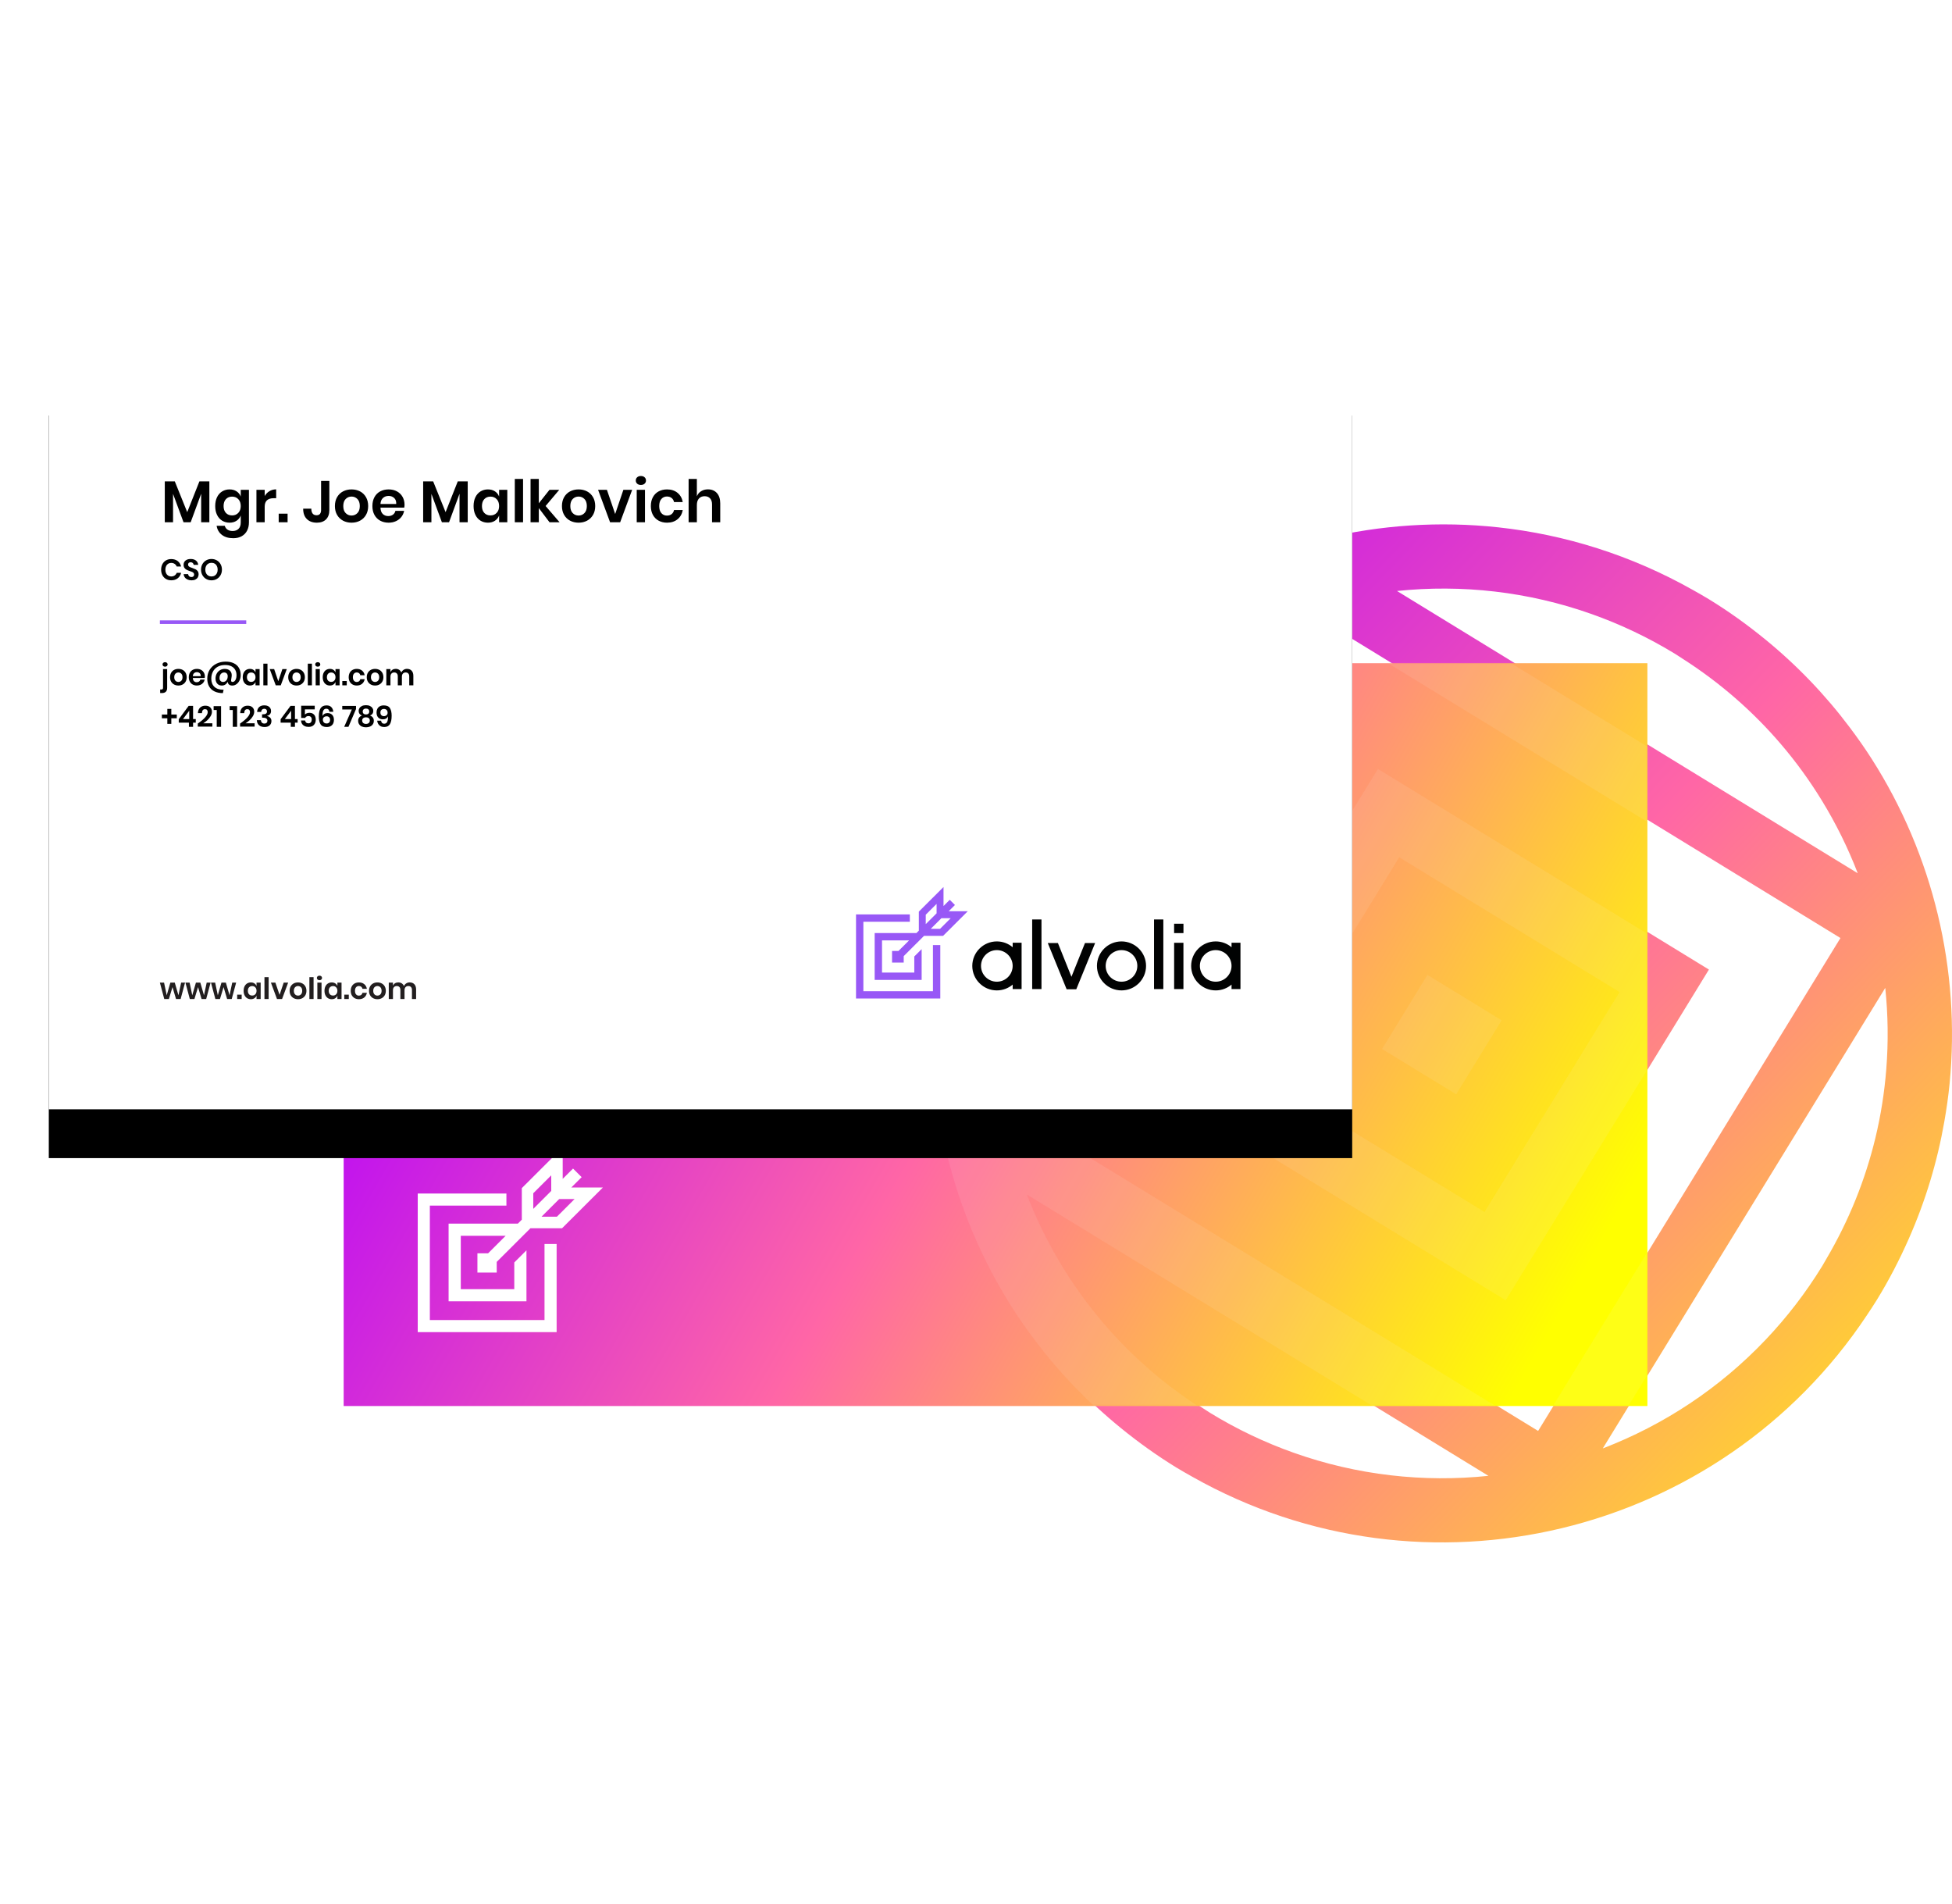
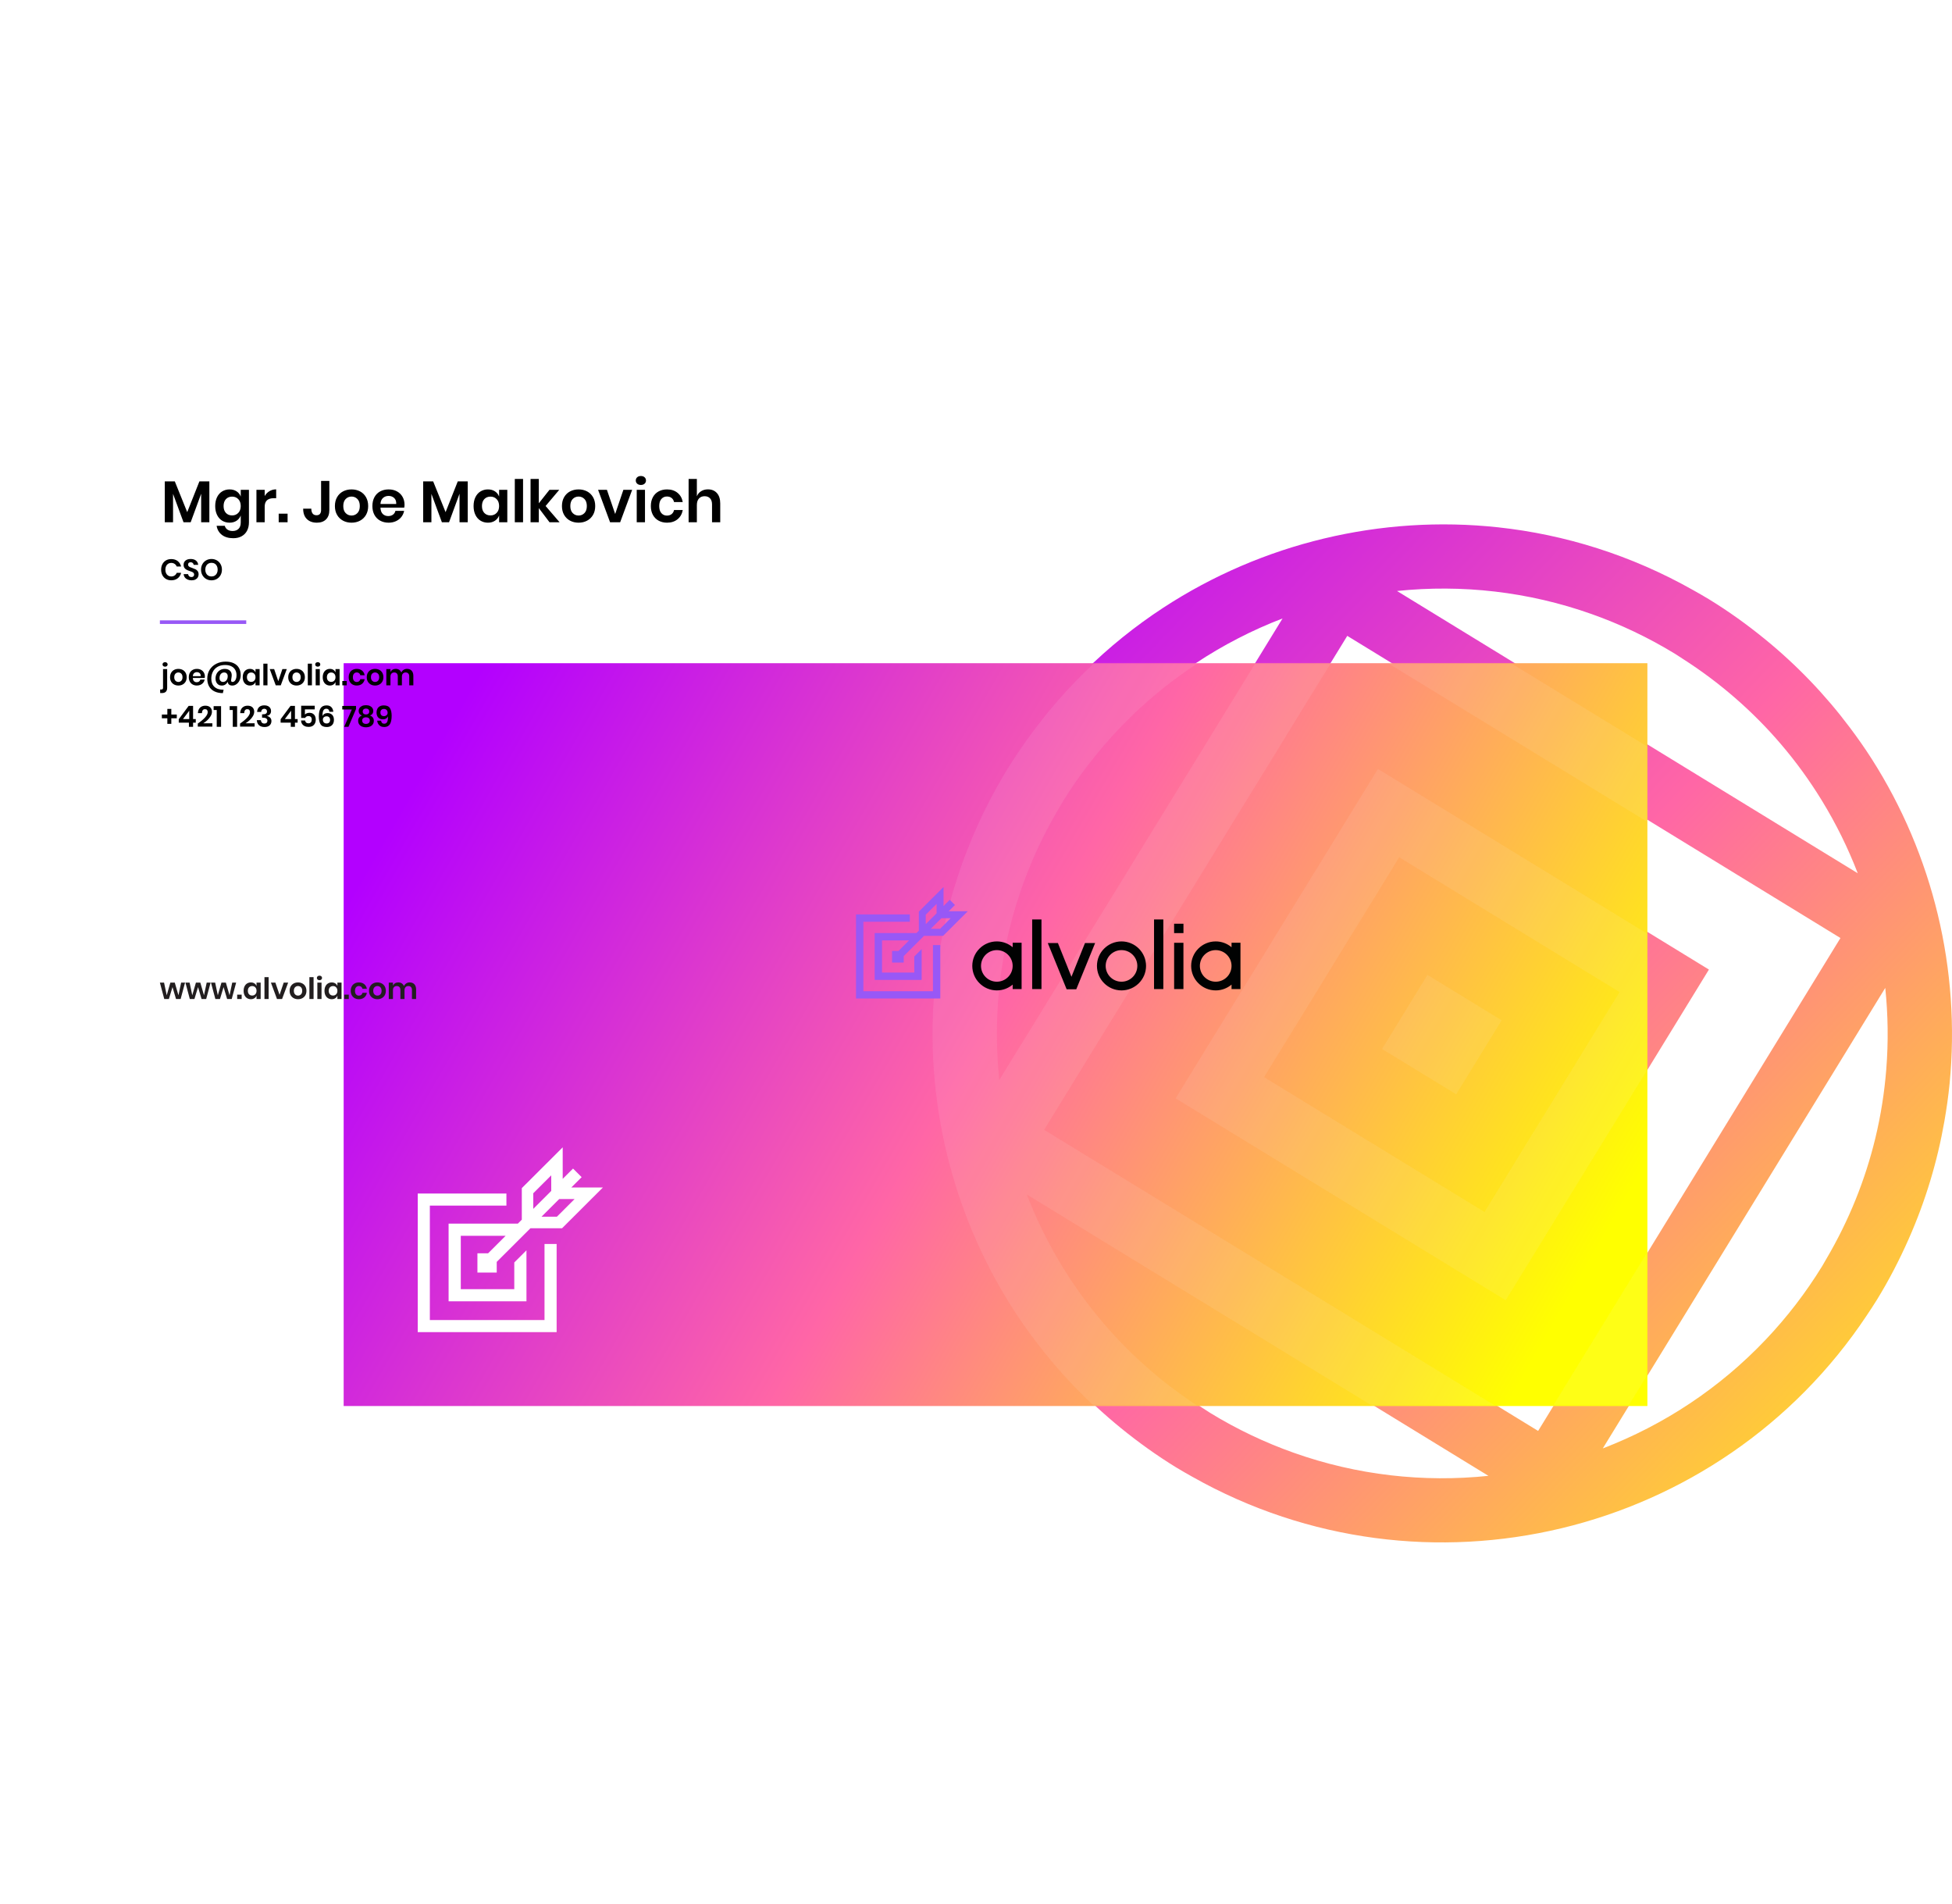
<svg xmlns="http://www.w3.org/2000/svg" xmlns:xlink="http://www.w3.org/1999/xlink" width="800px" height="780px" viewBox="0 0 800 780" version="1.1">
  <title>Group 2</title>
  <desc>Created with Sketch.</desc>
  <defs>
    <linearGradient x1="0%" y1="0.079%" x2="100%" y2="99.921%" id="linearGradient-1">
      <stop stop-color="#B300FF" offset="0%" />
      <stop stop-color="#FF66A6" offset="49.237%" />
      <stop stop-color="#FFFF00" offset="100%" />
    </linearGradient>
    <linearGradient x1="0%" y1="33.775%" x2="100%" y2="66.225%" id="linearGradient-2">
      <stop stop-color="#B300FF" offset="0%" />
      <stop stop-color="#FF66A6" offset="49.237%" />
      <stop stop-color="#FFFF00" offset="100%" />
    </linearGradient>
    <rect id="path-3" x="0" y="0" width="534.315" height="304.369" />
-     <polygon id="path-5" points="0 304.532 534.178 304.532 534.178 0.257 0 0.257" />
    <filter x="-7.5%" y="-6.9%" width="115.0%" height="126.6%" filterUnits="objectBoundingBox" id="filter-6">
      <feOffset dx="0" dy="20" in="SourceAlpha" result="shadowOffsetOuter1" />
      <feGaussianBlur stdDeviation="10" in="shadowOffsetOuter1" result="shadowBlurOuter1" />
      <feColorMatrix values="0 0 0 0 0.214   0 0 0 0 0.092   0 0 0 0 0.092  0 0 0 0.295 0" type="matrix" in="shadowBlurOuter1" result="shadowMatrixOuter1" />
      <feOffset dx="0" dy="0" in="SourceAlpha" result="shadowOffsetOuter2" />
      <feGaussianBlur stdDeviation="0.5" in="shadowOffsetOuter2" result="shadowBlurOuter2" />
      <feColorMatrix values="0 0 0 0 0.039   0 0 0 0 0.122   0 0 0 0 0.267  0 0 0 0.1 0" type="matrix" in="shadowBlurOuter2" result="shadowMatrixOuter2" />
      <feMerge>
        <feMergeNode in="shadowMatrixOuter1" />
        <feMergeNode in="shadowMatrixOuter2" />
      </feMerge>
    </filter>
  </defs>
  <g id="Page-1" stroke="none" stroke-width="1" fill="none" fill-rule="evenodd">
    <g id="Artboard-Copy" transform="translate(-870, -4288)">
      <g id="Group-4" transform="translate(0, 4288)">
        <g id="Group-2" transform="translate(890, 150)">
          <path d="M590.014,454.722 L401.155,339.04 C405.143,349.402 410.078,359.423 415.931,368.962 C420.874,377.019 426.457,384.733 432.683,392.012 C444.078,405.333 457.593,417.185 473.089,427.069 C474.034,427.671 474.947,428.307 475.91,428.895 C486.943,435.656 498.425,441.077 510.16,445.247 C536.18,454.496 563.468,457.493 590.014,454.722 Z M389.885,292.081 L505.638,103.405 C480.734,112.972 457.788,128.012 438.807,148.045 C430.244,157.083 422.471,167.119 415.708,178.147 C415.118,179.106 414.593,180.086 414.024,181.053 C404.703,196.888 398.04,213.579 393.933,230.614 C391.691,239.925 390.219,249.331 389.47,258.751 C388.588,269.895 388.736,281.051 389.885,292.081 Z M552.545,92.158 L741.372,207.818 C737.386,197.465 732.454,187.455 726.604,177.92 C721.661,169.865 716.082,162.149 709.854,154.872 C698.459,141.551 684.942,129.699 669.446,119.813 C668.501,119.21 667.588,118.575 666.629,117.987 C655.594,111.228 644.11,105.805 632.377,101.635 C606.365,92.389 579.084,89.39 552.545,92.158 Z M752.65,254.783 L636.884,443.483 C661.793,433.916 684.745,418.874 703.73,398.837 C712.295,389.799 720.064,379.765 726.828,368.739 C727.417,367.776 727.942,366.798 728.511,365.829 C737.833,349.994 744.497,333.305 748.604,316.268 C750.846,306.959 752.319,297.553 753.065,288.131 C753.948,276.982 753.799,265.82 752.65,254.783 Z M498.408,290.899 L588.749,346.235 L644.129,255.969 L553.789,200.632 L498.408,290.899 Z M597.446,382.457 L462.157,299.589 L545.089,164.409 L680.378,247.278 L597.446,382.457 Z M408.253,312.513 L610.379,436.32 L734.282,234.351 L532.16,110.543 L408.253,312.513 Z M577.149,297.924 L546.757,279.31 L565.386,248.942 L595.778,267.558 L577.149,297.924 Z M762.215,357.75 C758.491,366.161 754.223,374.439 749.282,382.492 C747.94,384.681 746.523,386.795 745.115,388.915 C684.751,479.755 563.814,508.752 468.775,455.169 C466.555,453.917 464.334,452.677 462.144,451.334 C454.084,446.398 446.524,440.956 439.386,435.15 C426.077,424.323 414.396,412.092 404.415,398.789 C401.266,394.593 398.247,390.314 395.439,385.917 C370.272,346.487 358.986,299.479 363.513,252.932 C364.018,247.741 364.764,242.558 365.665,237.391 C368.521,221.013 373.375,204.814 380.32,189.132 C384.046,180.721 388.312,172.445 393.253,164.392 C394.597,162.201 396.013,160.087 397.42,157.967 C413.477,133.807 433.796,114.009 456.801,98.986 C497.285,72.55 545.988,60.873 594.07,66.076 C621.389,69.033 648.485,77.462 673.762,91.713 C675.981,92.965 678.203,94.205 680.393,95.547 C688.452,100.483 696.011,105.926 703.151,111.734 C716.46,122.559 728.143,134.79 738.122,148.095 C741.272,152.289 744.29,156.568 747.096,160.967 C772.263,200.395 783.549,247.403 779.022,293.952 C778.517,299.143 777.771,304.322 776.87,309.491 C774.015,325.871 769.16,342.067 762.215,357.75 Z" id="Combined-Shape-Copy" fill="url(#linearGradient-1)" />
          <g id="Back" transform="translate(120.845, 121.747)">
            <mask id="mask-4" fill="white">
              <use xlink:href="#path-3" />
            </mask>
            <use id="Rectangle" fill="url(#linearGradient-2)" xlink:href="#path-3" />
            <path d="M468.814,333.165 L279.969,217.68 C283.957,228.024 288.892,238.028 294.744,247.551 C299.687,255.595 305.269,263.295 311.495,270.562 C322.89,283.86 336.403,295.691 351.898,305.559 C352.843,306.161 353.756,306.795 354.719,307.382 C365.751,314.132 377.232,319.543 388.966,323.706 C414.984,332.939 442.27,335.932 468.814,333.165 Z M268.701,170.801 L384.444,-17.554 C359.543,-8.004 336.598,7.011 317.619,27.01 C309.056,36.032 301.284,46.052 294.521,57.061 C293.932,58.018 293.407,58.997 292.838,59.962 C283.517,75.77 276.854,92.432 272.748,109.438 C270.506,118.734 269.034,128.123 268.286,137.527 C267.403,148.653 267.552,159.789 268.701,170.801 Z M431.348,-28.782 L620.161,86.681 C616.176,76.346 611.243,66.353 605.395,56.834 C600.452,48.792 594.873,41.09 588.645,33.825 C577.251,20.527 563.735,8.696 548.241,-1.174 C547.296,-1.776 546.383,-2.41 545.423,-2.997 C534.389,-9.745 522.907,-15.158 511.175,-19.321 C485.164,-28.551 457.885,-31.545 431.348,-28.782 Z M631.438,133.567 L515.681,321.945 C540.588,312.395 563.538,297.378 582.522,277.375 C591.086,268.353 598.855,258.335 605.618,247.328 C606.207,246.367 606.732,245.39 607.301,244.423 C616.622,228.615 623.286,211.955 627.393,194.947 C629.635,185.653 631.107,176.264 631.853,166.858 C632.736,155.727 632.587,144.584 631.438,133.567 Z M377.215,169.621 L467.549,224.863 L522.926,134.75 L432.592,79.508 L377.215,169.621 Z M476.246,261.023 L340.967,178.297 L423.893,43.346 L559.171,126.074 L476.246,261.023 Z M287.067,191.198 L489.178,314.794 L613.072,113.169 L410.964,-10.428 L287.067,191.198 Z M455.95,176.633 L425.561,158.051 L444.188,127.735 L474.578,146.319 L455.95,176.633 Z M641.003,236.358 C637.278,244.754 633.011,253.018 628.07,261.058 C626.729,263.243 625.311,265.353 623.903,267.47 C563.544,358.155 442.617,387.103 347.584,333.611 C345.364,332.361 343.144,331.123 340.954,329.783 C332.894,324.856 325.335,319.422 318.198,313.626 C304.889,302.818 293.21,290.607 283.229,277.327 C280.08,273.138 277.062,268.867 274.254,264.477 C249.089,225.114 237.803,178.186 242.33,131.719 C242.835,126.536 243.581,121.362 244.482,116.204 C247.337,99.854 252.192,83.683 259.136,68.027 C262.862,59.631 267.127,51.369 272.068,43.329 C273.412,41.142 274.827,39.032 276.235,36.915 C292.291,12.797 312.607,-6.968 335.611,-21.965 C376.092,-48.357 424.791,-60.014 472.87,-54.819 C500.187,-51.868 527.28,-43.453 552.556,-29.226 C554.774,-27.976 556.997,-26.738 559.186,-25.398 C567.244,-20.471 574.804,-15.037 581.943,-9.239 C595.251,1.567 606.933,13.778 616.911,27.06 C620.061,31.247 623.079,35.518 625.884,39.91 C651.05,79.271 662.335,126.199 657.808,172.668 C657.304,177.851 656.558,183.021 655.657,188.181 C652.801,204.533 647.947,220.702 641.003,236.358 Z" id="Combined-Shape" fill="#F5F5F5" opacity="0.3" mask="url(#mask-4)" />
            <path d="M89.769,198.37 L89.769,211.294 L94.005,207.069 L97.537,210.589 L93.301,214.816 L106.256,214.816 L89.499,231.533 L76.541,231.533 L62.733,245.308 L62.733,249.681 L54.82,249.681 L54.82,241.786 L59.201,241.786 L66.393,234.612 L48.003,234.612 L48.003,256.482 L69.925,256.482 L69.925,245.545 L74.918,240.564 L74.918,261.464 L43.008,261.464 L43.008,229.629 L71.387,229.629 L73.011,228.011 L73.011,215.087 L89.769,198.37 Z M77.708,217.188 L77.708,223.583 L85.072,216.236 L85.072,209.842 L77.708,217.188 Z M88.337,219.561 L81.091,226.79 L87.399,226.79 L94.645,219.561 L88.337,219.561 Z M30.359,217.298 L66.704,217.298 L66.704,222.253 L35.324,222.253 L35.324,269.13 L82.316,269.13 L82.316,237.979 L87.282,237.979 L87.282,274.083 L30.359,274.083 L30.359,217.298 Z" id="Logo" fill="#FFFFFF" />
          </g>
          <g id="Front">
            <g id="Fill-1">
              <use fill="black" fill-opacity="1" filter="url(#filter-6)" xlink:href="#path-5" />
              <use fill="#FFFFFF" fill-rule="evenodd" xlink:href="#path-5" />
            </g>
            <g id="Group" transform="translate(44.527, 44.414)">
              <g id="Group-3" transform="translate(0.001, 0.295)">
                <path d="M3.129,78.456 C2.817,78.456 2.565,78.37 2.373,78.198 C2.181,78.026 2.085,77.808 2.085,77.544 C2.085,77.272 2.181,77.05 2.373,76.878 C2.565,76.706 2.817,76.62 3.129,76.62 C3.441,76.62 3.693,76.708 3.885,76.884 C4.077,77.06 4.173,77.28 4.173,77.544 C4.173,77.808 4.077,78.026 3.885,78.198 C3.693,78.37 3.441,78.456 3.129,78.456 Z M1.113,87.804 L1.593,87.804 C1.841,87.804 2.019,87.752 2.127,87.648 C2.235,87.544 2.289,87.364 2.289,87.108 L2.289,79.452 L3.981,79.452 L3.981,87.108 C3.981,88.548 3.257,89.268 1.809,89.268 L1.113,89.268 L1.113,87.804 Z M8.577,79.368 C9.225,79.368 9.807,79.504 10.323,79.776 C10.839,80.048 11.245,80.442 11.541,80.958 C11.837,81.474 11.985,82.08 11.985,82.776 C11.985,83.472 11.837,84.076 11.541,84.588 C11.245,85.1 10.839,85.494 10.323,85.77 C9.807,86.046 9.225,86.184 8.577,86.184 C7.929,86.184 7.347,86.046 6.831,85.77 C6.315,85.494 5.909,85.1 5.613,84.588 C5.317,84.076 5.169,83.472 5.169,82.776 C5.169,82.08 5.317,81.474 5.613,80.958 C5.909,80.442 6.315,80.048 6.831,79.776 C7.347,79.504 7.929,79.368 8.577,79.368 Z M8.577,80.832 C8.105,80.832 7.705,80.998 7.377,81.33 C7.049,81.662 6.885,82.144 6.885,82.776 C6.885,83.408 7.049,83.89 7.377,84.222 C7.705,84.554 8.105,84.72 8.577,84.72 C9.049,84.72 9.449,84.554 9.777,84.222 C10.105,83.89 10.269,83.408 10.269,82.776 C10.269,82.144 10.105,81.662 9.777,81.33 C9.449,80.998 9.049,80.832 8.577,80.832 Z M19.437,82.524 C19.437,82.692 19.417,82.884 19.377,83.1 L14.505,83.1 C14.529,83.692 14.689,84.128 14.985,84.408 C15.281,84.688 15.649,84.828 16.089,84.828 C16.481,84.828 16.807,84.732 17.067,84.54 C17.327,84.348 17.493,84.088 17.565,83.76 L19.353,83.76 C19.265,84.224 19.077,84.64 18.789,85.008 C18.501,85.376 18.131,85.664 17.679,85.872 C17.227,86.08 16.725,86.184 16.173,86.184 C15.525,86.184 14.949,86.046 14.445,85.77 C13.941,85.494 13.549,85.1 13.269,84.588 C12.989,84.076 12.849,83.472 12.849,82.776 C12.849,82.08 12.989,81.474 13.269,80.958 C13.549,80.442 13.941,80.048 14.445,79.776 C14.949,79.504 15.525,79.368 16.173,79.368 C16.829,79.368 17.403,79.504 17.895,79.776 C18.387,80.048 18.767,80.422 19.035,80.898 C19.303,81.374 19.437,81.916 19.437,82.524 Z M17.733,82.356 C17.757,81.812 17.615,81.4 17.307,81.12 C16.999,80.84 16.621,80.7 16.173,80.7 C15.717,80.7 15.333,80.84 15.021,81.12 C14.709,81.4 14.537,81.812 14.505,82.356 L17.733,82.356 Z M27.969,76.392 C29.241,76.392 30.339,76.61 31.263,77.046 C32.187,77.482 32.895,78.114 33.387,78.942 C33.879,79.77 34.125,80.76 34.125,81.912 C34.125,82.704 33.967,83.428 33.651,84.084 C33.335,84.74 32.913,85.256 32.385,85.632 C31.857,86.008 31.289,86.196 30.681,86.196 C30.145,86.196 29.711,86.072 29.379,85.824 C29.047,85.576 28.857,85.188 28.809,84.66 C28.537,85.156 28.199,85.536 27.795,85.8 C27.391,86.064 26.901,86.196 26.325,86.196 C25.829,86.196 25.391,86.078 25.011,85.842 C24.631,85.606 24.335,85.274 24.123,84.846 C23.911,84.418 23.805,83.924 23.805,83.364 C23.805,83.188 23.809,83.056 23.817,82.968 C23.865,82.28 24.059,81.662 24.399,81.114 C24.739,80.566 25.187,80.138 25.743,79.83 C26.299,79.522 26.913,79.368 27.585,79.368 C28.457,79.368 29.151,79.602 29.667,80.07 C30.183,80.538 30.441,81.172 30.441,81.972 C30.441,82.14 30.429,82.316 30.405,82.5 L30.213,83.796 C30.197,83.94 30.189,84.036 30.189,84.084 C30.189,84.316 30.239,84.48 30.339,84.576 C30.439,84.672 30.593,84.72 30.801,84.72 C31.081,84.72 31.343,84.614 31.587,84.402 C31.831,84.19 32.029,83.878 32.181,83.466 C32.333,83.054 32.409,82.556 32.409,81.972 C32.409,81.132 32.229,80.396 31.869,79.764 C31.509,79.132 30.979,78.642 30.279,78.294 C29.579,77.946 28.725,77.772 27.717,77.772 C26.533,77.772 25.515,78.016 24.663,78.504 C23.811,78.992 23.165,79.66 22.725,80.508 C22.285,81.356 22.065,82.304 22.065,83.352 C22.065,84.808 22.495,85.934 23.355,86.73 C24.215,87.526 25.469,87.924 27.117,87.924 L26.805,89.304 C25.445,89.288 24.289,89.044 23.337,88.572 C22.385,88.1 21.661,87.422 21.165,86.538 C20.669,85.654 20.421,84.592 20.421,83.352 C20.421,81.968 20.753,80.75 21.417,79.698 C22.081,78.646 22.987,77.832 24.135,77.256 C25.283,76.68 26.561,76.392 27.969,76.392 Z M28.797,82.392 C28.797,81.888 28.661,81.502 28.389,81.234 C28.117,80.966 27.753,80.832 27.297,80.832 C26.961,80.832 26.651,80.922 26.367,81.102 C26.083,81.282 25.857,81.544 25.689,81.888 C25.521,82.232 25.437,82.64 25.437,83.112 C25.437,83.624 25.575,84.02 25.851,84.3 C26.127,84.58 26.477,84.72 26.901,84.72 C27.229,84.72 27.537,84.63 27.825,84.45 C28.113,84.27 28.347,84.006 28.527,83.658 C28.707,83.31 28.797,82.888 28.797,82.392 Z M37.893,79.368 C38.453,79.368 38.933,79.5 39.333,79.764 C39.733,80.028 40.017,80.384 40.185,80.832 L40.185,79.452 L41.865,79.452 L41.865,86.1 L40.185,86.1 L40.185,84.708 C40.017,85.156 39.733,85.514 39.333,85.782 C38.933,86.05 38.453,86.184 37.893,86.184 C37.333,86.184 36.829,86.048 36.381,85.776 C35.933,85.504 35.583,85.11 35.331,84.594 C35.079,84.078 34.953,83.472 34.953,82.776 C34.953,82.08 35.079,81.474 35.331,80.958 C35.583,80.442 35.933,80.048 36.381,79.776 C36.829,79.504 37.333,79.368 37.893,79.368 Z M38.421,80.844 C37.893,80.844 37.469,81.016 37.149,81.36 C36.829,81.704 36.669,82.176 36.669,82.776 C36.669,83.376 36.829,83.846 37.149,84.186 C37.469,84.526 37.893,84.696 38.421,84.696 C38.933,84.696 39.355,84.522 39.687,84.174 C40.019,83.826 40.185,83.36 40.185,82.776 C40.185,82.184 40.019,81.714 39.687,81.366 C39.355,81.018 38.933,80.844 38.421,80.844 Z M45.093,77.22 L45.093,86.1 L43.401,86.1 L43.401,77.22 L45.093,77.22 Z M49.521,84.408 L51.201,79.452 L53.001,79.452 L50.541,86.1 L48.477,86.1 L46.017,79.452 L47.829,79.452 L49.521,84.408 Z M57.009,79.368 C57.657,79.368 58.239,79.504 58.755,79.776 C59.271,80.048 59.677,80.442 59.973,80.958 C60.269,81.474 60.417,82.08 60.417,82.776 C60.417,83.472 60.269,84.076 59.973,84.588 C59.677,85.1 59.271,85.494 58.755,85.77 C58.239,86.046 57.657,86.184 57.009,86.184 C56.361,86.184 55.779,86.046 55.263,85.77 C54.747,85.494 54.341,85.1 54.045,84.588 C53.749,84.076 53.601,83.472 53.601,82.776 C53.601,82.08 53.749,81.474 54.045,80.958 C54.341,80.442 54.747,80.048 55.263,79.776 C55.779,79.504 56.361,79.368 57.009,79.368 Z M57.009,80.832 C56.537,80.832 56.137,80.998 55.809,81.33 C55.481,81.662 55.317,82.144 55.317,82.776 C55.317,83.408 55.481,83.89 55.809,84.222 C56.137,84.554 56.537,84.72 57.009,84.72 C57.481,84.72 57.881,84.554 58.209,84.222 C58.537,83.89 58.701,83.408 58.701,82.776 C58.701,82.144 58.537,81.662 58.209,81.33 C57.881,80.998 57.481,80.832 57.009,80.832 Z M63.309,77.22 L63.309,86.1 L61.617,86.1 L61.617,77.22 L63.309,77.22 Z M64.653,77.544 C64.653,77.272 64.749,77.05 64.941,76.878 C65.133,76.706 65.385,76.62 65.697,76.62 C66.009,76.62 66.261,76.706 66.453,76.878 C66.645,77.05 66.741,77.272 66.741,77.544 C66.741,77.808 66.645,78.026 66.453,78.198 C66.261,78.37 66.009,78.456 65.697,78.456 C65.385,78.456 65.133,78.37 64.941,78.198 C64.749,78.026 64.653,77.808 64.653,77.544 Z M66.537,79.452 L66.537,86.1 L64.845,86.1 L64.845,79.452 L66.537,79.452 Z M70.677,79.368 C71.237,79.368 71.717,79.5 72.117,79.764 C72.517,80.028 72.801,80.384 72.969,80.832 L72.969,79.452 L74.649,79.452 L74.649,86.1 L72.969,86.1 L72.969,84.708 C72.801,85.156 72.517,85.514 72.117,85.782 C71.717,86.05 71.237,86.184 70.677,86.184 C70.117,86.184 69.613,86.048 69.165,85.776 C68.717,85.504 68.367,85.11 68.115,84.594 C67.863,84.078 67.737,83.472 67.737,82.776 C67.737,82.08 67.863,81.474 68.115,80.958 C68.367,80.442 68.717,80.048 69.165,79.776 C69.613,79.504 70.117,79.368 70.677,79.368 Z M71.205,80.844 C70.677,80.844 70.253,81.016 69.933,81.36 C69.613,81.704 69.453,82.176 69.453,82.776 C69.453,83.376 69.613,83.846 69.933,84.186 C70.253,84.526 70.677,84.696 71.205,84.696 C71.717,84.696 72.139,84.522 72.471,84.174 C72.803,83.826 72.969,83.36 72.969,82.776 C72.969,82.184 72.803,81.714 72.471,81.366 C72.139,81.018 71.717,80.844 71.205,80.844 Z M77.589,84.336 L77.589,86.1 L75.765,86.1 L75.765,84.336 L77.589,84.336 Z M81.705,79.368 C82.561,79.368 83.275,79.6 83.847,80.064 C84.419,80.528 84.777,81.16 84.921,81.96 L83.133,81.96 C83.061,81.608 82.897,81.33 82.641,81.126 C82.385,80.922 82.061,80.82 81.669,80.82 C81.221,80.82 80.847,80.986 80.547,81.318 C80.247,81.65 80.097,82.136 80.097,82.776 C80.097,83.416 80.247,83.902 80.547,84.234 C80.847,84.566 81.221,84.732 81.669,84.732 C82.061,84.732 82.385,84.63 82.641,84.426 C82.897,84.222 83.061,83.944 83.133,83.592 L84.921,83.592 C84.777,84.392 84.419,85.024 83.847,85.488 C83.275,85.952 82.561,86.184 81.705,86.184 C81.057,86.184 80.481,86.046 79.977,85.77 C79.473,85.494 79.081,85.1 78.801,84.588 C78.521,84.076 78.381,83.472 78.381,82.776 C78.381,82.08 78.521,81.474 78.801,80.958 C79.081,80.442 79.473,80.048 79.977,79.776 C80.481,79.504 81.057,79.368 81.705,79.368 Z M89.193,79.368 C89.841,79.368 90.423,79.504 90.939,79.776 C91.455,80.048 91.861,80.442 92.157,80.958 C92.453,81.474 92.601,82.08 92.601,82.776 C92.601,83.472 92.453,84.076 92.157,84.588 C91.861,85.1 91.455,85.494 90.939,85.77 C90.423,86.046 89.841,86.184 89.193,86.184 C88.545,86.184 87.963,86.046 87.447,85.77 C86.931,85.494 86.525,85.1 86.229,84.588 C85.933,84.076 85.785,83.472 85.785,82.776 C85.785,82.08 85.933,81.474 86.229,80.958 C86.525,80.442 86.931,80.048 87.447,79.776 C87.963,79.504 88.545,79.368 89.193,79.368 Z M89.193,80.832 C88.721,80.832 88.321,80.998 87.993,81.33 C87.665,81.662 87.501,82.144 87.501,82.776 C87.501,83.408 87.665,83.89 87.993,84.222 C88.321,84.554 88.721,84.72 89.193,84.72 C89.665,84.72 90.065,84.554 90.393,84.222 C90.721,83.89 90.885,83.408 90.885,82.776 C90.885,82.144 90.721,81.662 90.393,81.33 C90.065,80.998 89.665,80.832 89.193,80.832 Z M102.261,79.356 C103.069,79.356 103.707,79.606 104.175,80.106 C104.643,80.606 104.877,81.316 104.877,82.236 L104.877,86.1 L103.197,86.1 L103.197,82.428 C103.197,81.916 103.067,81.522 102.807,81.246 C102.547,80.97 102.189,80.832 101.733,80.832 C101.261,80.832 100.885,80.98 100.605,81.276 C100.325,81.572 100.185,82.004 100.185,82.572 L100.185,86.1 L98.505,86.1 L98.505,82.428 C98.505,81.916 98.375,81.522 98.115,81.246 C97.855,80.97 97.497,80.832 97.041,80.832 C96.569,80.832 96.193,80.98 95.913,81.276 C95.633,81.572 95.493,82.004 95.493,82.572 L95.493,86.1 L93.801,86.1 L93.801,79.452 L95.493,79.452 L95.493,80.712 C95.669,80.28 95.947,79.946 96.327,79.71 C96.707,79.474 97.149,79.356 97.653,79.356 C98.189,79.356 98.655,79.484 99.051,79.74 C99.447,79.996 99.745,80.364 99.945,80.844 C100.153,80.388 100.463,80.026 100.875,79.758 C101.287,79.49 101.749,79.356 102.261,79.356 Z M7.929,99.608 L5.685,99.608 L5.685,101.888 L4.053,101.888 L4.053,99.608 L1.809,99.608 L1.809,98.06 L4.053,98.06 L4.053,95.768 L5.685,95.768 L5.685,98.06 L7.929,98.06 L7.929,99.608 Z M8.733,101.396 L8.733,99.992 L12.789,94.532 L14.601,94.532 L14.601,99.932 L15.705,99.932 L15.705,101.396 L14.601,101.396 L14.601,103.1 L12.897,103.1 L12.897,101.396 L8.733,101.396 Z M13.029,96.512 L10.461,99.932 L13.029,99.932 L13.029,96.512 Z M16.533,101.768 C19.245,99.888 20.601,98.328 20.601,97.088 C20.601,96.712 20.511,96.416 20.331,96.2 C20.151,95.984 19.869,95.876 19.485,95.876 C18.693,95.876 18.273,96.416 18.225,97.496 L16.581,97.496 C16.629,96.496 16.933,95.738 17.493,95.222 C18.053,94.706 18.761,94.448 19.617,94.448 C20.489,94.448 21.159,94.674 21.627,95.126 C22.095,95.578 22.329,96.18 22.329,96.932 C22.329,97.524 22.155,98.118 21.807,98.714 C21.459,99.31 21.017,99.858 20.481,100.358 C19.945,100.858 19.381,101.288 18.789,101.648 L22.497,101.648 L22.497,103.028 L16.533,103.028 L16.533,101.768 Z M23.025,96.212 L23.025,94.628 L26.073,94.628 L26.073,103.1 L24.297,103.1 L24.297,96.212 L23.025,96.212 Z M29.601,96.212 L29.601,94.628 L32.649,94.628 L32.649,103.1 L30.873,103.1 L30.873,96.212 L29.601,96.212 Z M33.861,101.768 C36.573,99.888 37.929,98.328 37.929,97.088 C37.929,96.712 37.839,96.416 37.659,96.2 C37.479,95.984 37.197,95.876 36.813,95.876 C36.021,95.876 35.601,96.416 35.553,97.496 L33.909,97.496 C33.957,96.496 34.261,95.738 34.821,95.222 C35.381,94.706 36.089,94.448 36.945,94.448 C37.817,94.448 38.487,94.674 38.955,95.126 C39.423,95.578 39.657,96.18 39.657,96.932 C39.657,97.524 39.483,98.118 39.135,98.714 C38.787,99.31 38.345,99.858 37.809,100.358 C37.273,100.858 36.709,101.288 36.117,101.648 L39.825,101.648 L39.825,103.028 L33.861,103.028 L33.861,101.768 Z M43.821,94.304 C44.397,94.304 44.891,94.404 45.303,94.604 C45.715,94.804 46.027,95.08 46.239,95.432 C46.451,95.784 46.557,96.176 46.557,96.608 C46.557,97.152 46.409,97.598 46.113,97.946 C45.817,98.294 45.425,98.508 44.937,98.588 L44.937,98.648 C46.121,99 46.713,99.696 46.713,100.736 C46.713,101.464 46.469,102.054 45.981,102.506 C45.493,102.958 44.805,103.184 43.917,103.184 C42.973,103.184 42.221,102.95 41.661,102.482 C41.101,102.014 40.789,101.308 40.725,100.364 L42.381,100.364 C42.421,100.796 42.563,101.138 42.807,101.39 C43.051,101.642 43.397,101.768 43.845,101.768 C44.229,101.768 44.529,101.662 44.745,101.45 C44.961,101.238 45.069,100.96 45.069,100.616 C45.069,100.208 44.913,99.896 44.601,99.68 C44.289,99.464 43.829,99.356 43.221,99.356 L42.873,99.356 L42.873,97.976 L43.221,97.976 C44.341,97.992 44.901,97.604 44.901,96.812 C44.901,96.468 44.801,96.198 44.601,96.002 C44.401,95.806 44.129,95.708 43.785,95.708 C43.425,95.708 43.129,95.822 42.897,96.05 C42.665,96.278 42.533,96.596 42.501,97.004 L40.845,97.004 C40.893,96.14 41.173,95.474 41.685,95.006 C42.197,94.538 42.909,94.304 43.821,94.304 Z M50.481,101.396 L50.481,99.992 L54.537,94.532 L56.349,94.532 L56.349,99.932 L57.453,99.932 L57.453,101.396 L56.349,101.396 L56.349,103.1 L54.645,103.1 L54.645,101.396 L50.481,101.396 Z M54.777,96.512 L52.209,99.932 L54.777,99.932 L54.777,96.512 Z M64.461,95.948 L60.441,95.948 L60.441,98.084 C60.625,97.868 60.879,97.694 61.203,97.562 C61.527,97.43 61.885,97.364 62.277,97.364 C62.861,97.364 63.347,97.49 63.735,97.742 C64.123,97.994 64.411,98.33 64.599,98.75 C64.787,99.17 64.881,99.636 64.881,100.148 C64.881,101.052 64.627,101.776 64.119,102.32 C63.611,102.864 62.885,103.136 61.941,103.136 C61.325,103.136 60.789,103.026 60.333,102.806 C59.877,102.586 59.521,102.278 59.265,101.882 C59.009,101.486 58.869,101.024 58.845,100.496 L60.489,100.496 C60.553,100.856 60.701,101.142 60.933,101.354 C61.165,101.566 61.473,101.672 61.857,101.672 C62.321,101.672 62.667,101.53 62.895,101.246 C63.123,100.962 63.237,100.584 63.237,100.112 C63.237,99.664 63.117,99.316 62.877,99.068 C62.637,98.82 62.297,98.696 61.857,98.696 C61.537,98.696 61.265,98.766 61.041,98.906 C60.817,99.046 60.653,99.232 60.549,99.464 L58.905,99.464 L58.905,94.46 L64.461,94.46 L64.461,95.948 Z M70.485,96.932 C70.357,96.1 69.933,95.684 69.213,95.684 C68.653,95.684 68.245,95.93 67.989,96.422 C67.733,96.914 67.621,97.684 67.653,98.732 C67.781,98.348 68.031,98.042 68.403,97.814 C68.775,97.586 69.209,97.472 69.705,97.472 C70.521,97.472 71.163,97.718 71.631,98.21 C72.099,98.702 72.333,99.4 72.333,100.304 C72.333,100.864 72.221,101.36 71.997,101.792 C71.773,102.224 71.439,102.564 70.995,102.812 C70.551,103.06 70.013,103.184 69.381,103.184 C68.149,103.184 67.301,102.802 66.837,102.038 C66.373,101.274 66.141,100.22 66.141,98.876 C66.141,97.332 66.391,96.188 66.891,95.444 C67.391,94.7 68.201,94.328 69.321,94.328 C70.177,94.328 70.833,94.572 71.289,95.06 C71.745,95.548 72.005,96.172 72.069,96.932 L70.485,96.932 Z M67.797,100.184 C67.797,100.632 67.927,101.002 68.187,101.294 C68.447,101.586 68.829,101.732 69.333,101.732 C69.765,101.732 70.109,101.604 70.365,101.348 C70.621,101.092 70.749,100.736 70.749,100.28 C70.749,99.8 70.619,99.432 70.359,99.176 C70.099,98.92 69.749,98.792 69.309,98.792 C68.893,98.792 68.537,98.912 68.241,99.152 C67.945,99.392 67.797,99.736 67.797,100.184 Z M81.381,95.816 L78.285,103.1 L76.533,103.1 L79.665,96.008 L75.741,96.008 L75.741,94.556 L81.381,94.556 L81.381,95.816 Z M82.461,96.56 C82.461,96.152 82.575,95.772 82.803,95.42 C83.031,95.068 83.371,94.784 83.823,94.568 C84.275,94.352 84.821,94.244 85.461,94.244 C86.101,94.244 86.647,94.352 87.099,94.568 C87.551,94.784 87.891,95.068 88.119,95.42 C88.347,95.772 88.461,96.152 88.461,96.56 C88.461,97.024 88.349,97.418 88.125,97.742 C87.901,98.066 87.565,98.308 87.117,98.468 C87.621,98.66 88.007,98.938 88.275,99.302 C88.543,99.666 88.677,100.108 88.677,100.628 C88.677,101.188 88.537,101.67 88.257,102.074 C87.977,102.478 87.595,102.784 87.111,102.992 C86.627,103.2 86.077,103.304 85.461,103.304 C84.845,103.304 84.295,103.2 83.811,102.992 C83.327,102.784 82.947,102.478 82.671,102.074 C82.395,101.67 82.257,101.188 82.257,100.628 C82.257,100.108 82.391,99.666 82.659,99.302 C82.927,98.938 83.313,98.66 83.817,98.468 C83.369,98.308 83.031,98.064 82.803,97.736 C82.575,97.408 82.461,97.016 82.461,96.56 Z M84.129,96.836 C84.129,97.22 84.249,97.516 84.489,97.724 C84.729,97.932 85.053,98.036 85.461,98.036 C85.877,98.036 86.205,97.932 86.445,97.724 C86.685,97.516 86.805,97.22 86.805,96.836 C86.805,96.452 86.683,96.154 86.439,95.942 C86.195,95.73 85.869,95.624 85.461,95.624 C85.061,95.624 84.739,95.73 84.495,95.942 C84.251,96.154 84.129,96.452 84.129,96.836 Z M83.901,100.532 C83.901,100.956 84.041,101.292 84.321,101.54 C84.601,101.788 84.981,101.912 85.461,101.912 C85.941,101.912 86.323,101.788 86.607,101.54 C86.891,101.292 87.033,100.956 87.033,100.532 C87.033,100.1 86.887,99.77 86.595,99.542 C86.303,99.314 85.925,99.2 85.461,99.2 C85.005,99.2 84.631,99.314 84.339,99.542 C84.047,99.77 83.901,100.1 83.901,100.532 Z M91.641,100.58 C91.769,101.412 92.201,101.828 92.937,101.828 C93.497,101.828 93.901,101.582 94.149,101.09 C94.397,100.598 94.505,99.828 94.473,98.78 C94.345,99.164 94.095,99.47 93.723,99.698 C93.351,99.926 92.917,100.04 92.421,100.04 C91.605,100.04 90.963,99.794 90.495,99.302 C90.027,98.81 89.793,98.112 89.793,97.208 C89.793,96.656 89.905,96.162 90.129,95.726 C90.353,95.29 90.687,94.948 91.131,94.7 C91.575,94.452 92.113,94.328 92.745,94.328 C93.977,94.328 94.825,94.702 95.289,95.45 C95.753,96.198 95.985,97.236 95.985,98.564 C95.985,100.076 95.751,101.224 95.283,102.008 C94.815,102.792 94.033,103.184 92.937,103.184 C92.353,103.184 91.851,103.068 91.431,102.836 C91.011,102.604 90.687,102.29 90.459,101.894 C90.231,101.498 90.097,101.06 90.057,100.58 L91.641,100.58 Z M94.329,97.328 C94.329,96.88 94.199,96.51 93.939,96.218 C93.679,95.926 93.297,95.78 92.793,95.78 C92.361,95.78 92.017,95.908 91.761,96.164 C91.505,96.42 91.377,96.776 91.377,97.232 C91.377,97.712 91.507,98.082 91.767,98.342 C92.027,98.602 92.377,98.732 92.817,98.732 C93.225,98.732 93.579,98.61 93.879,98.366 C94.179,98.122 94.329,97.776 94.329,97.328 Z" id="joe@alvolia.com+421123456789" fill="#000000" fill-rule="nonzero" />
                <g id="Mgr.JoeMalkovich-2" transform="translate(3.009, 0.331)" fill="#000000" fill-rule="nonzero">
                  <path d="M18.264,2.208 L18.264,18.96 L14.904,18.96 L14.904,7.272 L10.608,18.96 L7.68,18.96 L3.384,7.32 L3.384,18.96 L-2.4158453e-13,18.96 L-2.4158453e-13,2.208 L4.104,2.208 L9.192,14.808 L14.184,2.208 L18.264,2.208 Z M26.544,5.496 C27.664,5.496 28.624,5.76 29.424,6.288 C30.224,6.816 30.792,7.528 31.128,8.424 L31.128,5.664 L34.488,5.664 L34.488,19.008 C34.488,20.24 34.244,21.348 33.756,22.332 C33.268,23.316 32.54,24.088 31.572,24.648 C30.604,25.208 29.432,25.488 28.056,25.488 C26.136,25.488 24.584,25.032 23.4,24.12 C22.216,23.208 21.496,21.968 21.24,20.4 L24.576,20.4 C24.768,21.072 25.14,21.596 25.692,21.972 C26.244,22.348 26.952,22.536 27.816,22.536 C28.808,22.536 29.608,22.244 30.216,21.66 C30.824,21.076 31.128,20.192 31.128,19.008 L31.128,16.176 C30.792,17.072 30.224,17.788 29.424,18.324 C28.624,18.86 27.664,19.128 26.544,19.128 C25.424,19.128 24.416,18.856 23.52,18.312 C22.624,17.768 21.924,16.98 21.42,15.948 C20.916,14.916 20.664,13.704 20.664,12.312 C20.664,10.92 20.916,9.708 21.42,8.676 C21.924,7.644 22.624,6.856 23.52,6.312 C24.416,5.768 25.424,5.496 26.544,5.496 Z M27.6,8.448 C26.544,8.448 25.696,8.792 25.056,9.48 C24.416,10.168 24.096,11.112 24.096,12.312 C24.096,13.512 24.416,14.452 25.056,15.132 C25.696,15.812 26.544,16.152 27.6,16.152 C28.624,16.152 29.468,15.804 30.132,15.108 C30.796,14.412 31.128,13.48 31.128,12.312 C31.128,11.128 30.796,10.188 30.132,9.492 C29.468,8.796 28.624,8.448 27.6,8.448 Z M40.944,8.208 C41.44,7.36 42.096,6.692 42.912,6.204 C43.728,5.716 44.64,5.472 45.648,5.472 L45.648,9.096 L44.664,9.096 C42.184,9.096 40.944,10.248 40.944,12.552 L40.944,18.96 L37.56,18.96 L37.56,5.664 L40.944,5.664 L40.944,8.208 Z M50.328,15.432 L50.328,18.96 L46.68,18.96 L46.68,15.432 L50.328,15.432 Z M67.44,2.016 L67.44,13.968 C67.44,15.6 66.988,16.868 66.084,17.772 C65.18,18.676 63.928,19.128 62.328,19.128 C60.6,19.128 59.232,18.632 58.224,17.64 C57.216,16.648 56.712,15.232 56.712,13.392 L60.048,13.392 C60.048,14.256 60.228,14.92 60.588,15.384 C60.948,15.848 61.48,16.08 62.184,16.08 C62.824,16.08 63.296,15.892 63.6,15.516 C63.904,15.14 64.056,14.624 64.056,13.968 L64.056,2.016 L67.44,2.016 Z M76.536,5.496 C77.832,5.496 78.996,5.768 80.028,6.312 C81.06,6.856 81.872,7.644 82.464,8.676 C83.056,9.708 83.352,10.92 83.352,12.312 C83.352,13.704 83.056,14.912 82.464,15.936 C81.872,16.96 81.06,17.748 80.028,18.3 C78.996,18.852 77.832,19.128 76.536,19.128 C75.24,19.128 74.076,18.852 73.044,18.3 C72.012,17.748 71.2,16.96 70.608,15.936 C70.016,14.912 69.72,13.704 69.72,12.312 C69.72,10.92 70.016,9.708 70.608,8.676 C71.2,7.644 72.012,6.856 73.044,6.312 C74.076,5.768 75.24,5.496 76.536,5.496 Z M76.536,8.424 C75.592,8.424 74.792,8.756 74.136,9.42 C73.48,10.084 73.152,11.048 73.152,12.312 C73.152,13.576 73.48,14.54 74.136,15.204 C74.792,15.868 75.592,16.2 76.536,16.2 C77.48,16.2 78.28,15.868 78.936,15.204 C79.592,14.54 79.92,13.576 79.92,12.312 C79.92,11.048 79.592,10.084 78.936,9.42 C78.28,8.756 77.48,8.424 76.536,8.424 Z M98.256,11.808 C98.256,12.144 98.216,12.528 98.136,12.96 L88.392,12.96 C88.44,14.144 88.76,15.016 89.352,15.576 C89.944,16.136 90.68,16.416 91.56,16.416 C92.344,16.416 92.996,16.224 93.516,15.84 C94.036,15.456 94.368,14.936 94.512,14.28 L98.088,14.28 C97.912,15.208 97.536,16.04 96.96,16.776 C96.384,17.512 95.644,18.088 94.74,18.504 C93.836,18.92 92.832,19.128 91.728,19.128 C90.432,19.128 89.28,18.852 88.272,18.3 C87.264,17.748 86.48,16.96 85.92,15.936 C85.36,14.912 85.08,13.704 85.08,12.312 C85.08,10.92 85.36,9.708 85.92,8.676 C86.48,7.644 87.264,6.856 88.272,6.312 C89.28,5.768 90.432,5.496 91.728,5.496 C93.04,5.496 94.188,5.768 95.172,6.312 C96.156,6.856 96.916,7.604 97.452,8.556 C97.988,9.508 98.256,10.592 98.256,11.808 Z M94.848,11.472 C94.896,10.384 94.612,9.56 93.996,9 C93.38,8.44 92.624,8.16 91.728,8.16 C90.816,8.16 90.048,8.44 89.424,9 C88.8,9.56 88.456,10.384 88.392,11.472 L94.848,11.472 Z M124.152,2.208 L124.152,18.96 L120.792,18.96 L120.792,7.272 L116.496,18.96 L113.568,18.96 L109.272,7.32 L109.272,18.96 L105.888,18.96 L105.888,2.208 L109.992,2.208 L115.08,14.808 L120.072,2.208 L124.152,2.208 Z M132.432,5.496 C133.552,5.496 134.512,5.76 135.312,6.288 C136.112,6.816 136.68,7.528 137.016,8.424 L137.016,5.664 L140.376,5.664 L140.376,18.96 L137.016,18.96 L137.016,16.176 C136.68,17.072 136.112,17.788 135.312,18.324 C134.512,18.86 133.552,19.128 132.432,19.128 C131.312,19.128 130.304,18.856 129.408,18.312 C128.512,17.768 127.812,16.98 127.308,15.948 C126.804,14.916 126.552,13.704 126.552,12.312 C126.552,10.92 126.804,9.708 127.308,8.676 C127.812,7.644 128.512,6.856 129.408,6.312 C130.304,5.768 131.312,5.496 132.432,5.496 Z M133.488,8.448 C132.432,8.448 131.584,8.792 130.944,9.48 C130.304,10.168 129.984,11.112 129.984,12.312 C129.984,13.512 130.304,14.452 130.944,15.132 C131.584,15.812 132.432,16.152 133.488,16.152 C134.512,16.152 135.356,15.804 136.02,15.108 C136.684,14.412 137.016,13.48 137.016,12.312 C137.016,11.128 136.684,10.188 136.02,9.492 C135.356,8.796 134.512,8.448 133.488,8.448 Z M146.832,1.2 L146.832,18.96 L143.448,18.96 L143.448,1.2 L146.832,1.2 Z M157.68,18.96 L153.288,13.152 L153.288,18.96 L149.904,18.96 L149.904,1.2 L153.288,1.2 L153.288,11.184 L157.656,5.664 L161.664,5.664 L156.072,12.288 L161.808,18.96 L157.68,18.96 Z M169.584,5.496 C170.88,5.496 172.044,5.768 173.076,6.312 C174.108,6.856 174.92,7.644 175.512,8.676 C176.104,9.708 176.4,10.92 176.4,12.312 C176.4,13.704 176.104,14.912 175.512,15.936 C174.92,16.96 174.108,17.748 173.076,18.3 C172.044,18.852 170.88,19.128 169.584,19.128 C168.288,19.128 167.124,18.852 166.092,18.3 C165.06,17.748 164.248,16.96 163.656,15.936 C163.064,14.912 162.768,13.704 162.768,12.312 C162.768,10.92 163.064,9.708 163.656,8.676 C164.248,7.644 165.06,6.856 166.092,6.312 C167.124,5.768 168.288,5.496 169.584,5.496 Z M169.584,8.424 C168.64,8.424 167.84,8.756 167.184,9.42 C166.528,10.084 166.2,11.048 166.2,12.312 C166.2,13.576 166.528,14.54 167.184,15.204 C167.84,15.868 168.64,16.2 169.584,16.2 C170.528,16.2 171.328,15.868 171.984,15.204 C172.64,14.54 172.968,13.576 172.968,12.312 C172.968,11.048 172.64,10.084 171.984,9.42 C171.328,8.756 170.528,8.424 169.584,8.424 Z M184.584,15.576 L187.944,5.664 L191.544,5.664 L186.624,18.96 L182.496,18.96 L177.576,5.664 L181.2,5.664 L184.584,15.576 Z M193.032,1.848 C193.032,1.304 193.224,0.86 193.608,0.516 C193.992,0.172 194.496,1.42108547e-13 195.12,1.42108547e-13 C195.744,1.42108547e-13 196.248,0.172 196.632,0.516 C197.016,0.86 197.208,1.304 197.208,1.848 C197.208,2.376 197.016,2.812 196.632,3.156 C196.248,3.5 195.744,3.672 195.12,3.672 C194.496,3.672 193.992,3.5 193.608,3.156 C193.224,2.812 193.032,2.376 193.032,1.848 Z M196.8,5.664 L196.8,18.96 L193.416,18.96 L193.416,5.664 L196.8,5.664 Z M205.848,5.496 C207.56,5.496 208.988,5.96 210.132,6.888 C211.276,7.816 211.992,9.08 212.28,10.68 L208.704,10.68 C208.56,9.976 208.232,9.42 207.72,9.012 C207.208,8.604 206.56,8.4 205.776,8.4 C204.88,8.4 204.132,8.732 203.532,9.396 C202.932,10.06 202.632,11.032 202.632,12.312 C202.632,13.592 202.932,14.564 203.532,15.228 C204.132,15.892 204.88,16.224 205.776,16.224 C206.56,16.224 207.208,16.02 207.72,15.612 C208.232,15.204 208.56,14.648 208.704,13.944 L212.28,13.944 C211.992,15.544 211.276,16.808 210.132,17.736 C208.988,18.664 207.56,19.128 205.848,19.128 C204.552,19.128 203.4,18.852 202.392,18.3 C201.384,17.748 200.6,16.96 200.04,15.936 C199.48,14.912 199.2,13.704 199.2,12.312 C199.2,10.92 199.48,9.708 200.04,8.676 C200.6,7.644 201.384,6.856 202.392,6.312 C203.4,5.768 204.552,5.496 205.848,5.496 Z M222.6,5.472 C224.136,5.472 225.36,5.976 226.272,6.984 C227.184,7.992 227.64,9.408 227.64,11.232 L227.64,18.96 L224.28,18.96 L224.28,11.616 C224.28,10.56 224.008,9.74 223.464,9.156 C222.92,8.572 222.176,8.28 221.232,8.28 C220.272,8.28 219.504,8.592 218.928,9.216 C218.352,9.84 218.064,10.736 218.064,11.904 L218.064,18.96 L214.68,18.96 L214.68,1.2 L218.064,1.2 L218.064,8.328 C218.416,7.432 218.996,6.732 219.804,6.228 C220.612,5.724 221.544,5.472 222.6,5.472 Z" id="Mgr.JoeMalkovich" />
                </g>
                <polygon id="Fill-2" fill="#9858F6" points="0.999 60.952 36.393 60.952 36.393 59.479 0.999 59.479" />
                <g id="CSO-2" transform="translate(1.51, 34.331)" fill="#010202" fill-rule="nonzero">
                  <path d="M4.137,0.036 C5.204,0.036 6.09,0.311 6.793,0.859 C7.497,1.408 7.962,2.154 8.188,3.098 L6.393,3.098 C6.207,2.638 5.918,2.275 5.526,2.009 C5.133,1.743 4.662,1.609 4.112,1.609 C3.66,1.609 3.251,1.722 2.887,1.948 C2.523,2.174 2.24,2.497 2.038,2.916 C1.836,3.336 1.735,3.828 1.735,4.393 C1.735,4.949 1.836,5.437 2.038,5.857 C2.24,6.276 2.523,6.599 2.887,6.825 C3.251,7.051 3.66,7.164 4.112,7.164 C4.662,7.164 5.133,7.031 5.526,6.765 C5.918,6.498 6.207,6.135 6.393,5.675 L8.188,5.675 C7.962,6.619 7.497,7.366 6.793,7.914 C6.09,8.463 5.204,8.737 4.137,8.737 C3.32,8.737 2.598,8.553 1.971,8.186 C1.345,7.819 0.859,7.305 0.516,6.644 C0.172,5.982 1.38555833e-13,5.232 1.38555833e-13,4.393 C1.38555833e-13,3.546 0.172,2.791 0.516,2.13 C0.859,1.468 1.343,0.954 1.965,0.587 C2.588,0.22 3.312,0.036 4.137,0.036 Z M15.358,6.329 C15.358,6.765 15.249,7.166 15.03,7.533 C14.812,7.9 14.489,8.194 14.06,8.416 C13.631,8.638 13.11,8.749 12.495,8.749 C11.888,8.749 11.347,8.646 10.869,8.441 C10.392,8.235 10.01,7.938 9.723,7.551 C9.436,7.164 9.272,6.712 9.232,6.196 L11.051,6.196 C11.092,6.543 11.231,6.831 11.47,7.061 C11.709,7.291 12.026,7.406 12.422,7.406 C12.778,7.406 13.051,7.311 13.241,7.122 C13.431,6.932 13.526,6.688 13.526,6.389 C13.526,6.123 13.449,5.903 13.296,5.73 C13.142,5.556 12.948,5.417 12.713,5.312 C12.479,5.208 12.155,5.087 11.743,4.949 C11.209,4.772 10.772,4.596 10.433,4.423 C10.093,4.25 9.804,3.997 9.565,3.667 C9.327,3.336 9.207,2.904 9.207,2.372 C9.207,1.638 9.472,1.059 10.002,0.635 C10.532,0.212 11.233,1.56319402e-13 12.107,1.56319402e-13 C13.013,1.56319402e-13 13.734,0.218 14.272,0.653 C14.81,1.089 15.115,1.67 15.188,2.396 L13.344,2.396 C13.296,2.089 13.166,1.837 12.956,1.64 C12.746,1.442 12.459,1.343 12.095,1.343 C11.779,1.343 11.525,1.426 11.33,1.591 C11.136,1.757 11.039,1.997 11.039,2.311 C11.039,2.561 11.114,2.769 11.264,2.935 C11.413,3.1 11.603,3.235 11.834,3.34 C12.064,3.445 12.378,3.562 12.774,3.691 C13.324,3.884 13.771,4.066 14.115,4.235 C14.458,4.405 14.751,4.659 14.994,4.998 C15.237,5.337 15.358,5.78 15.358,6.329 Z M20.635,1.56319402e-13 C21.436,1.56319402e-13 22.161,0.186 22.812,0.557 C23.464,0.928 23.977,1.446 24.353,2.112 C24.729,2.777 24.917,3.529 24.917,4.369 C24.917,5.208 24.729,5.962 24.353,6.631 C23.977,7.301 23.464,7.821 22.812,8.192 C22.161,8.564 21.436,8.749 20.635,8.749 C19.834,8.749 19.108,8.564 18.457,8.192 C17.806,7.821 17.293,7.301 16.917,6.631 C16.541,5.962 16.353,5.208 16.353,4.369 C16.353,3.529 16.541,2.777 16.917,2.112 C17.293,1.446 17.806,0.928 18.457,0.557 C19.108,0.186 19.834,1.56319402e-13 20.635,1.56319402e-13 Z M20.635,1.573 C20.134,1.573 19.693,1.686 19.313,1.912 C18.933,2.138 18.635,2.463 18.421,2.886 C18.207,3.31 18.1,3.804 18.1,4.369 C18.1,4.933 18.207,5.427 18.421,5.851 C18.635,6.274 18.933,6.599 19.313,6.825 C19.693,7.051 20.134,7.164 20.635,7.164 C21.136,7.164 21.577,7.051 21.957,6.825 C22.337,6.599 22.635,6.274 22.849,5.851 C23.063,5.427 23.17,4.933 23.17,4.369 C23.17,3.804 23.063,3.31 22.849,2.886 C22.635,2.463 22.337,2.138 21.957,1.912 C21.577,1.686 21.136,1.573 20.635,1.573 Z" id="CSO" />
                </g>
              </g>
            </g>
            <g id="www.alvolia.com-2" transform="translate(45.527, 249.778)" fill="#221E1F" fill-rule="nonzero">
              <path d="M10.311,2.856 L8.504,9.56 L6.611,9.56 L5.168,4.683 L3.688,9.56 L1.795,9.56 L1.70530257e-13,2.856 L1.71,2.856 L2.802,8.035 L4.294,2.856 L6.102,2.856 L7.606,8.035 L8.71,2.856 L10.311,2.856 Z M20.781,2.856 L18.973,9.56 L17.081,9.56 L15.637,4.683 L14.157,9.56 L12.265,9.56 L10.469,2.856 L12.18,2.856 L13.271,8.035 L14.764,2.856 L16.571,2.856 L18.075,8.035 L19.179,2.856 L20.781,2.856 Z M31.25,2.856 L29.442,9.56 L27.55,9.56 L26.106,4.683 L24.626,9.56 L22.734,9.56 L20.938,2.856 L22.649,2.856 L23.741,8.035 L25.233,2.856 L27.04,2.856 L28.544,8.035 L29.648,2.856 L31.25,2.856 Z M33.518,7.781 L33.518,9.56 L31.674,9.56 L31.674,7.781 L33.518,7.781 Z M37.291,2.771 C37.857,2.771 38.342,2.904 38.747,3.17 C39.151,3.437 39.438,3.796 39.608,4.247 L39.608,2.856 L41.306,2.856 L41.306,9.56 L39.608,9.56 L39.608,8.156 C39.438,8.608 39.151,8.969 38.747,9.239 C38.342,9.509 37.857,9.645 37.291,9.645 C36.725,9.645 36.215,9.507 35.762,9.233 C35.309,8.959 34.956,8.562 34.701,8.041 C34.446,7.521 34.319,6.91 34.319,6.208 C34.319,5.506 34.446,4.895 34.701,4.375 C34.956,3.854 35.309,3.457 35.762,3.183 C36.215,2.908 36.725,2.771 37.291,2.771 Z M37.825,4.26 C37.291,4.26 36.862,4.433 36.539,4.78 C36.215,5.127 36.054,5.603 36.054,6.208 C36.054,6.813 36.215,7.287 36.539,7.63 C36.862,7.973 37.291,8.144 37.825,8.144 C38.342,8.144 38.769,7.969 39.105,7.618 C39.44,7.267 39.608,6.797 39.608,6.208 C39.608,5.611 39.44,5.137 39.105,4.786 C38.769,4.435 38.342,4.26 37.825,4.26 Z M44.57,0.605 L44.57,9.56 L42.859,9.56 L42.859,0.605 L44.57,0.605 Z M49.046,7.854 L50.744,2.856 L52.564,2.856 L50.077,9.56 L47.991,9.56 L45.504,2.856 L47.335,2.856 L49.046,7.854 Z M56.616,2.771 C57.271,2.771 57.859,2.908 58.381,3.183 C58.902,3.457 59.313,3.854 59.612,4.375 C59.911,4.895 60.061,5.506 60.061,6.208 C60.061,6.91 59.911,7.519 59.612,8.035 C59.313,8.551 58.902,8.949 58.381,9.227 C57.859,9.505 57.271,9.645 56.616,9.645 C55.961,9.645 55.372,9.505 54.851,9.227 C54.329,8.949 53.919,8.551 53.619,8.035 C53.32,7.519 53.17,6.91 53.17,6.208 C53.17,5.506 53.32,4.895 53.619,4.375 C53.919,3.854 54.329,3.457 54.851,3.183 C55.372,2.908 55.961,2.771 56.616,2.771 Z M56.616,4.247 C56.139,4.247 55.734,4.415 55.403,4.75 C55.071,5.084 54.905,5.571 54.905,6.208 C54.905,6.845 55.071,7.331 55.403,7.666 C55.734,8.001 56.139,8.168 56.616,8.168 C57.093,8.168 57.497,8.001 57.829,7.666 C58.16,7.331 58.326,6.845 58.326,6.208 C58.326,5.571 58.16,5.084 57.829,4.75 C57.497,4.415 57.093,4.247 56.616,4.247 Z M62.985,0.605 L62.985,9.56 L61.274,9.56 L61.274,0.605 L62.985,0.605 Z M64.343,0.932 C64.343,0.657 64.44,0.434 64.634,0.26 C64.828,0.087 65.083,3.26849658e-13 65.399,3.26849658e-13 C65.714,3.26849658e-13 65.969,0.087 66.163,0.26 C66.357,0.434 66.454,0.657 66.454,0.932 C66.454,1.198 66.357,1.418 66.163,1.591 C65.969,1.765 65.714,1.851 65.399,1.851 C65.083,1.851 64.828,1.765 64.634,1.591 C64.44,1.418 64.343,1.198 64.343,0.932 Z M66.248,2.856 L66.248,9.56 L64.537,9.56 L64.537,2.856 L66.248,2.856 Z M70.433,2.771 C70.999,2.771 71.484,2.904 71.889,3.17 C72.293,3.437 72.58,3.796 72.75,4.247 L72.75,2.856 L74.448,2.856 L74.448,9.56 L72.75,9.56 L72.75,8.156 C72.58,8.608 72.293,8.969 71.889,9.239 C71.484,9.509 70.999,9.645 70.433,9.645 C69.867,9.645 69.357,9.507 68.904,9.233 C68.452,8.959 68.098,8.562 67.843,8.041 C67.588,7.521 67.461,6.91 67.461,6.208 C67.461,5.506 67.588,4.895 67.843,4.375 C68.098,3.854 68.452,3.457 68.904,3.183 C69.357,2.908 69.867,2.771 70.433,2.771 Z M70.967,4.26 C70.433,4.26 70.004,4.433 69.681,4.78 C69.357,5.127 69.196,5.603 69.196,6.208 C69.196,6.813 69.357,7.287 69.681,7.63 C70.004,7.973 70.433,8.144 70.967,8.144 C71.484,8.144 71.911,7.969 72.247,7.618 C72.582,7.267 72.75,6.797 72.75,6.208 C72.75,5.611 72.582,5.137 72.247,4.786 C71.911,4.435 71.484,4.26 70.967,4.26 Z M77.42,7.781 L77.42,9.56 L75.577,9.56 L75.577,7.781 L77.42,7.781 Z M81.581,2.771 C82.447,2.771 83.169,3.005 83.747,3.473 C84.325,3.941 84.687,4.578 84.833,5.385 L83.025,5.385 C82.952,5.03 82.786,4.75 82.528,4.544 C82.269,4.338 81.941,4.235 81.545,4.235 C81.092,4.235 80.714,4.403 80.411,4.738 C80.108,5.072 79.956,5.562 79.956,6.208 C79.956,6.853 80.108,7.343 80.411,7.678 C80.714,8.013 81.092,8.18 81.545,8.18 C81.941,8.18 82.269,8.077 82.528,7.872 C82.786,7.666 82.952,7.386 83.025,7.031 L84.833,7.031 C84.687,7.837 84.325,8.475 83.747,8.943 C83.169,9.411 82.447,9.645 81.581,9.645 C80.926,9.645 80.344,9.505 79.835,9.227 C79.325,8.949 78.929,8.551 78.646,8.035 C78.363,7.519 78.221,6.91 78.221,6.208 C78.221,5.506 78.363,4.895 78.646,4.375 C78.929,3.854 79.325,3.457 79.835,3.183 C80.344,2.908 80.926,2.771 81.581,2.771 Z M89.151,2.771 C89.806,2.771 90.395,2.908 90.916,3.183 C91.438,3.457 91.848,3.854 92.148,4.375 C92.447,4.895 92.596,5.506 92.596,6.208 C92.596,6.91 92.447,7.519 92.148,8.035 C91.848,8.551 91.438,8.949 90.916,9.227 C90.395,9.505 89.806,9.645 89.151,9.645 C88.496,9.645 87.908,9.505 87.386,9.227 C86.865,8.949 86.454,8.551 86.155,8.035 C85.856,7.519 85.706,6.91 85.706,6.208 C85.706,5.506 85.856,4.895 86.155,4.375 C86.454,3.854 86.865,3.457 87.386,3.183 C87.908,2.908 88.496,2.771 89.151,2.771 Z M89.151,4.247 C88.674,4.247 88.27,4.415 87.938,4.75 C87.607,5.084 87.441,5.571 87.441,6.208 C87.441,6.845 87.607,7.331 87.938,7.666 C88.27,8.001 88.674,8.168 89.151,8.168 C89.628,8.168 90.033,8.001 90.364,7.666 C90.696,7.331 90.862,6.845 90.862,6.208 C90.862,5.571 90.696,5.084 90.364,4.75 C90.033,4.415 89.628,4.247 89.151,4.247 Z M102.362,2.759 C103.179,2.759 103.824,3.011 104.297,3.515 C104.77,4.02 105.007,4.736 105.007,5.663 L105.007,9.56 L103.308,9.56 L103.308,5.857 C103.308,5.341 103.177,4.943 102.914,4.665 C102.651,4.387 102.289,4.247 101.828,4.247 C101.351,4.247 100.971,4.397 100.688,4.695 C100.405,4.994 100.263,5.429 100.263,6.002 L100.263,9.56 L98.565,9.56 L98.565,5.857 C98.565,5.341 98.434,4.943 98.171,4.665 C97.908,4.387 97.546,4.247 97.085,4.247 C96.608,4.247 96.228,4.397 95.945,4.695 C95.662,4.994 95.52,5.429 95.52,6.002 L95.52,9.56 L93.81,9.56 L93.81,2.856 L95.52,2.856 L95.52,4.126 C95.698,3.691 95.979,3.354 96.363,3.116 C96.747,2.878 97.194,2.759 97.704,2.759 C98.245,2.759 98.717,2.888 99.117,3.146 C99.517,3.404 99.818,3.776 100.021,4.26 C100.231,3.8 100.544,3.435 100.961,3.164 C101.377,2.894 101.844,2.759 102.362,2.759 Z" id="www.alvolia.com" />
            </g>
            <g id="Group-17" transform="translate(292.888, 215.857)" />
            <g id="Logo-full" transform="translate(330.826, 213.446)">
              <path d="M86.322,41.917 L78.592,22.964 L82.745,22.964 L88.292,36.789 L93.839,22.964 L97.996,22.964 L90.266,41.917 L86.322,41.917 Z M130.375,41.819 L130.375,22.848 L134.188,22.848 L134.188,41.819 L130.375,41.819 Z M108.805,22.297 C114.352,22.297 118.867,26.8 118.867,32.333 C118.867,37.868 114.352,42.371 108.805,42.371 C103.256,42.371 98.743,37.868 98.743,32.333 C98.743,26.8 103.256,22.297 108.805,22.297 Z M108.805,38.806 C112.382,38.806 115.292,35.901 115.292,32.333 C115.292,28.765 112.382,25.862 108.805,25.862 C105.226,25.862 102.318,28.765 102.318,32.333 C102.318,35.901 105.226,38.806 108.805,38.806 Z M57.715,38.806 C61.292,38.806 64.202,35.901 64.202,32.333 C64.202,28.765 61.292,25.862 57.715,25.862 C54.136,25.862 51.228,28.765 51.228,32.333 C51.228,35.901 54.136,38.806 57.715,38.806 Z M64.204,22.847 L67.863,22.847 L67.863,41.819 L64.204,41.819 L64.204,39.993 C62.45,41.474 60.187,42.371 57.715,42.371 C52.168,42.371 47.653,37.868 47.653,32.333 C47.653,26.8 52.168,22.297 57.715,22.297 C60.187,22.297 62.45,23.194 64.204,24.675 L64.204,22.847 Z M147.415,38.806 C150.993,38.806 153.902,35.901 153.902,32.333 C153.902,28.765 150.993,25.862 147.415,25.862 C143.838,25.862 140.928,28.765 140.928,32.333 C140.928,35.901 143.838,38.806 147.415,38.806 Z M153.904,22.847 L157.562,22.847 L157.562,41.819 L153.904,41.819 L153.904,39.993 C152.15,41.474 149.887,42.371 147.415,42.371 C141.867,42.371 137.352,37.868 137.352,32.333 C137.352,26.8 141.867,22.297 147.415,22.297 C149.887,22.297 152.15,23.194 153.904,24.675 L153.904,22.847 Z M72.198,41.819 L72.198,13.297 L76.009,13.297 L76.009,41.819 L72.198,41.819 Z M122.14,41.819 L122.14,13.297 L125.952,13.297 L125.952,41.819 L122.14,41.819 Z M130.365,18.881 L130.365,15.059 L134.199,15.059 L134.199,18.881 L130.365,18.881 Z" id="Combined-Shape" fill="#010202" />
              <path d="M37.991,9.924 L45.81,9.924 L35.698,20.011 L27.879,20.011 L19.548,28.324 L19.548,30.963 L14.77,30.963 L14.77,26.198 L17.414,26.198 L21.755,21.871 L10.656,21.871 L10.656,35.066 L23.885,35.066 L23.885,28.467 L26.898,25.462 L26.898,38.073 L7.643,38.073 L7.643,18.863 L24.768,18.863 L25.749,17.887 L25.749,10.087 L35.861,1.27897692e-13 L35.861,7.798 L38.417,5.247 L40.547,7.375 L37.991,9.924 Z M28.581,11.355 L28.581,15.214 L33.025,10.781 L33.025,6.924 L28.581,11.355 Z M34.43,17.149 L38.803,12.787 L34.998,12.787 L30.624,17.149 L34.43,17.149 Z M31.528,42.69 L31.528,23.787 L34.541,23.787 L34.541,45.695 L-4.97379915e-14,45.695 L-4.97379915e-14,11.24 L22.056,11.24 L22.056,14.247 L3.015,14.247 L3.015,42.69 L31.528,42.69 Z" id="Combined-Shape" fill="#9858F6" />
            </g>
          </g>
        </g>
      </g>
    </g>
  </g>
</svg>